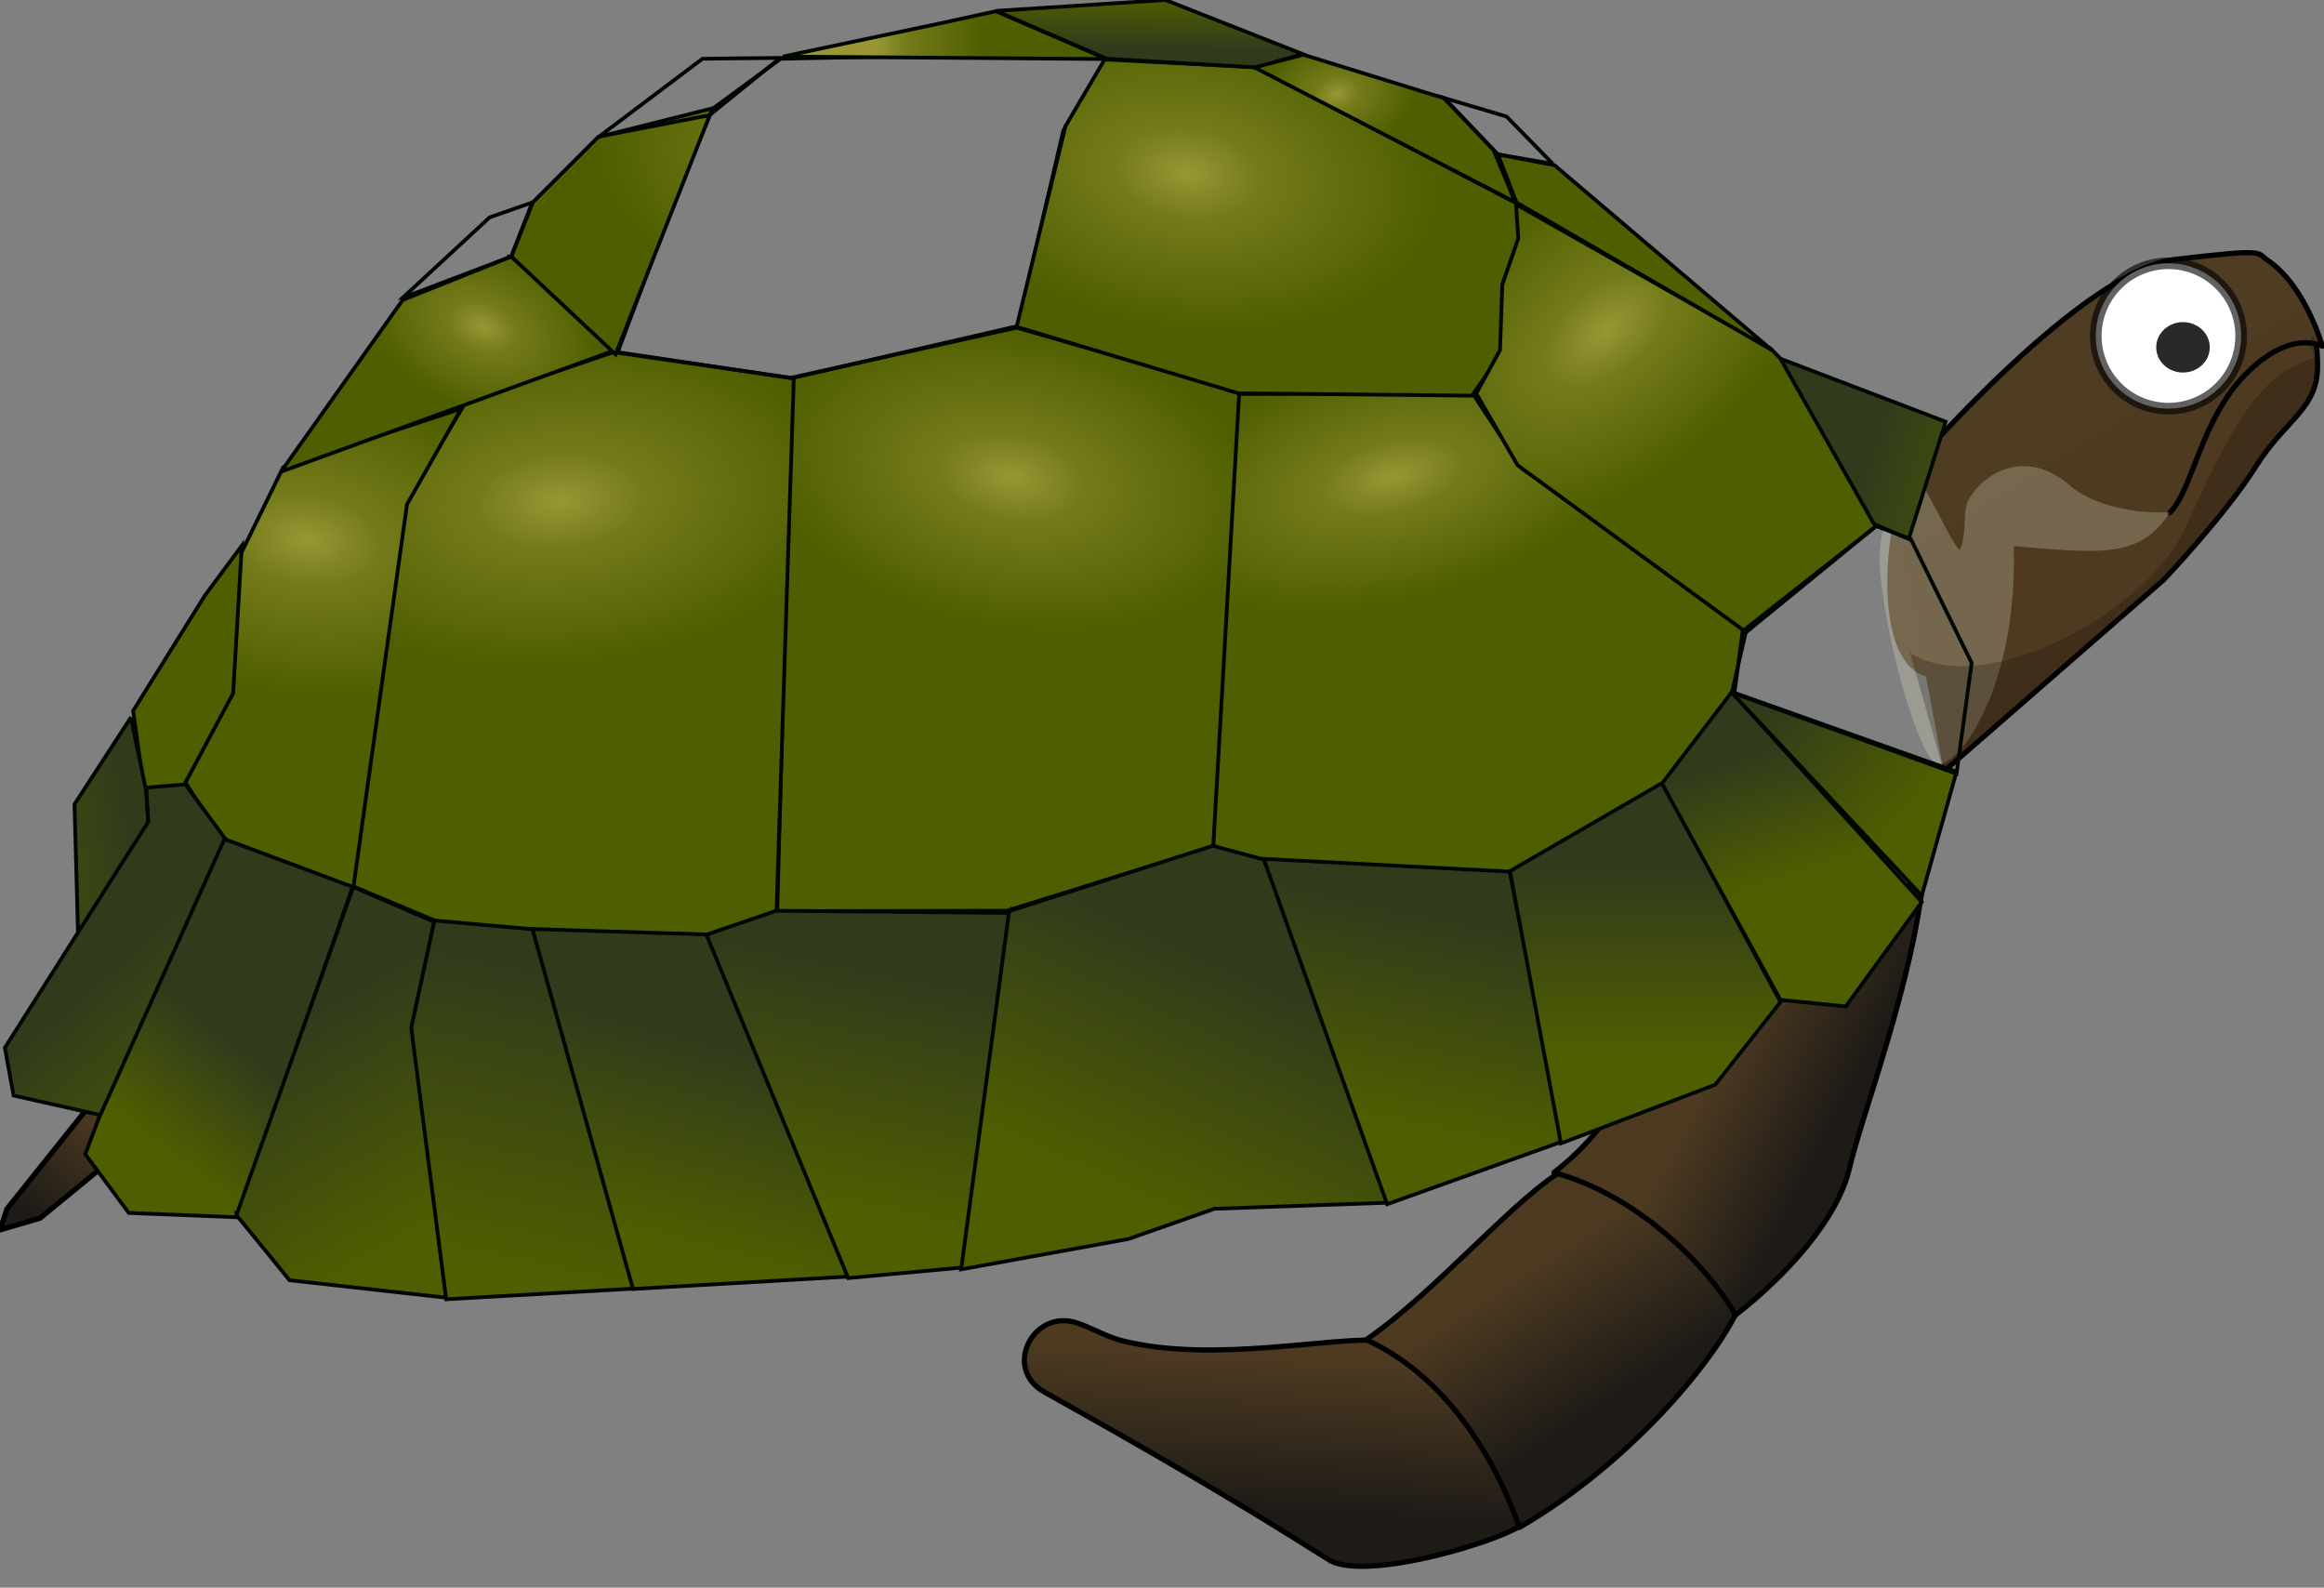
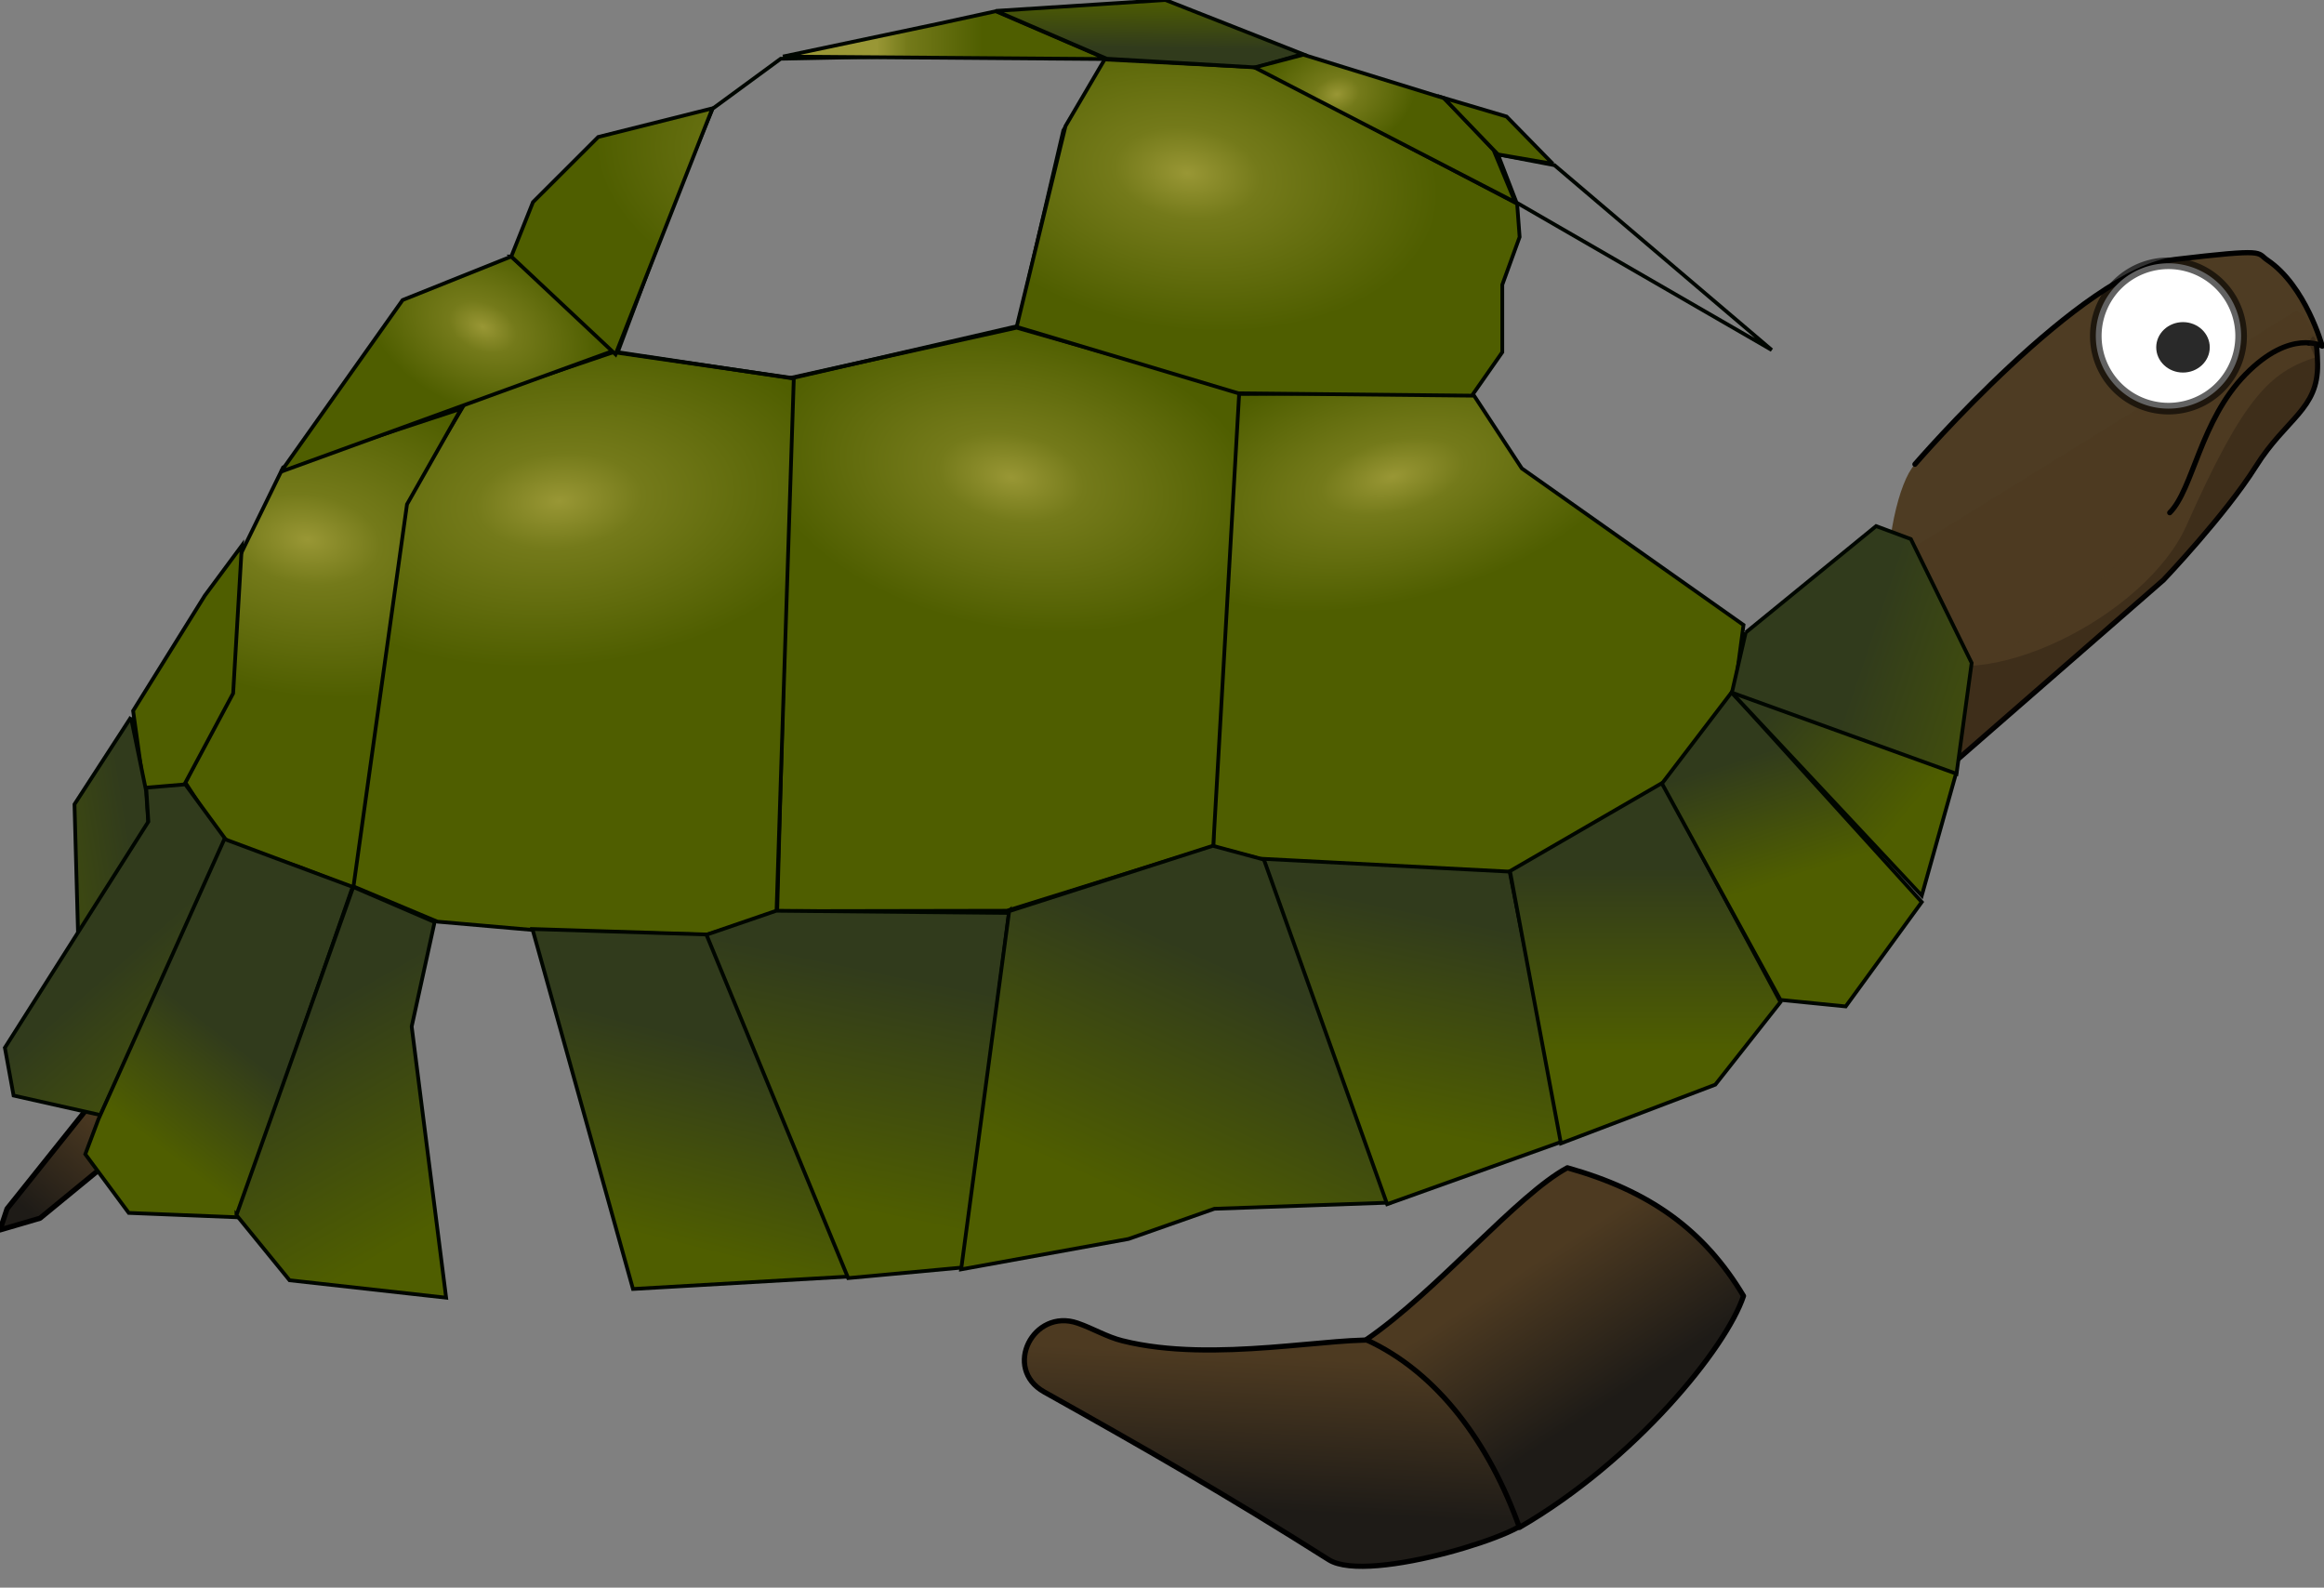
<svg xmlns="http://www.w3.org/2000/svg" xmlns:xlink="http://www.w3.org/1999/xlink" width="224" height="153" viewBox="0 0 224 153">
  <rect x="0" y="0" width="224" height="153" fill="#808080" stroke="none" />
  <defs>
    <linearGradient x1=".357" x2=".463" y1=".198" xlink:href="#b" y2=".599" id="C" />
    <linearGradient id="c">
      <stop stop-color="#4d3a21" offset="0" />
      <stop stop-color="#1e1b17" offset="1" />
    </linearGradient>
    <linearGradient id="a">
      <stop stop-color="#999735" offset="0" />
      <stop stop-color="#747a1a" offset=".289" />
      <stop stop-color="#4f5e00" offset="1" />
    </linearGradient>
    <linearGradient x1=".554" x2=".5" y1=".181" xlink:href="#c" y2=".731" id="y" />
    <linearGradient x1=".5" x2=".742" y1=".227" xlink:href="#c" y2=".582" id="z" />
    <linearGradient x1=".426" x2=".721" y1=".439" xlink:href="#c" y2=".619" id="A" />
    <linearGradient x1=".492" x2=".53" y1=".71" xlink:href="#b" y2="-.027" id="m" />
    <linearGradient x1=".677" x2="-1.123" y1=".36" xlink:href="#b" y2="1.297" id="o" />
    <linearGradient x1=".485" x2=".852" y1=".553" xlink:href="#b" y2="1.178" id="q" />
    <linearGradient x1=".585" x2=".406" y1=".557" xlink:href="#b" y2=".885" id="r" />
    <linearGradient x1=".648" x2=".833" y1=".222" xlink:href="#b" y2=".857" id="s" />
    <linearGradient x1=".4" x2=".301" y1=".106" xlink:href="#b" y2=".904" id="t" />
    <linearGradient x1=".29" x2=".616" y1=".471" xlink:href="#a" y2=".471" id="l" />
    <linearGradient x1=".239" x2="1.169" y1="1.398" xlink:href="#b" y2="1.723" id="D" />
    <linearGradient x1=".155" x2=".787" y1=".116" xlink:href="#b" y2=".595" id="E" />
    <linearGradient id="b">
      <stop stop-color="#313b1c" offset="0" />
      <stop stop-color="#4f5e00" offset="1" />
    </linearGradient>
    <linearGradient x1=".498" x2=".498" y1=".235" xlink:href="#b" y2=".747" id="B" />
    <linearGradient x1=".747" x2=".636" y1=".194" xlink:href="#b" y2=".811" id="x" />
    <linearGradient x1=".686" x2=".439" y1=".313" xlink:href="#b" y2=".851" id="w" />
    <linearGradient x1=".771" x2=".661" y1=".195" xlink:href="#b" y2=".846" id="v" />
    <linearGradient x1=".537" x2=".412" y1=".306" xlink:href="#b" y2=".867" id="u" />
    <linearGradient x1="1.024" x2=".5" y1=".204" xlink:href="#c" y2="1.019" id="p" />
    <radialGradient r="134.22" gradientTransform="matrix(.056 -.015 .011 .041 438.9 572.17)" cx="-868.53" cy="182.43" gradientUnits="userSpaceOnUse" xlink:href="#a" id="n" />
    <radialGradient r="134.22" gradientTransform="matrix(.081 .035 -.023 .054 426.65 634.24)" cx="-1301.7" cy="489.19" gradientUnits="userSpaceOnUse" xlink:href="#a" id="i" />
    <radialGradient r="134.22" gradientTransform="matrix(.18 .025 -.016 .111 551.99 593.79)" cx="-1377.5" cy="686.77" gradientUnits="userSpaceOnUse" xlink:href="#a" id="g" />
    <radialGradient r="134.22" gradientTransform="matrix(.207 -.018 .01 .118 568.6 536.23)" cx="-1243.9" cy="620.79" gradientUnits="userSpaceOnUse" xlink:href="#a" id="f" />
    <radialGradient r="134.22" gradientTransform="matrix(.138 -.118 .069 .08 491.76 502.57)" cx="-712.76" cy="359.47" gradientUnits="userSpaceOnUse" xlink:href="#a" id="k" />
    <radialGradient r="134.22" gradientTransform="matrix(.177 -.045 .022 .086 530.05 549.72)" cx="-810.56" cy="503.79" gradientUnits="userSpaceOnUse" xlink:href="#a" id="d" />
    <radialGradient r="134.22" gradientTransform="matrix(.179 .034 -.02 .106 553.04 605.96)" cx="-1012.2" cy="547.62" gradientUnits="userSpaceOnUse" xlink:href="#a" id="e" />
    <radialGradient r="134.22" gradientTransform="matrix(.18 .025 -.016 .111 551.99 593.79)" cx="-943.31" cy="270.78" gradientUnits="userSpaceOnUse" xlink:href="#a" id="j" />
    <radialGradient r="134.22" gradientTransform="matrix(.18 .025 -.016 .111 551.99 593.79)" cx="-1122.9" cy="302.08" gradientUnits="userSpaceOnUse" xlink:href="#a" id="h" />
  </defs>
  <path transform="translate(-263.43 -583.59)" fill-rule="evenodd" stroke="#000600" stroke-width=".361" fill="url(#d)" d="M380.37 665.18l4.82 1.26 23.88 1.26 14.66-8.38 6.91-9.22.84-6.28-21.37-15.09-4.81-7.33-22.49.16-2.23 31.68-.21 11.94z" />
  <path transform="translate(-263.43 -583.59)" fill-rule="evenodd" stroke="#000600" stroke-width=".361" fill="url(#e)" d="M380.37 665.16l-19.9 6.2-22.13.04 1.4-51.42 21.68-4.81 21.46 6.13-2.51 43.86z" />
  <path transform="translate(-263.43 -583.59)" fill-rule="evenodd" stroke="#000600" stroke-width=".361" fill="url(#f)" d="M338.27 671.57l-6.71 2.1-16.34-.42-9.63-.84-8.23-3.45 5.3-37.19 5.65-9.42 14.24-4.82 17.39 2.51-1.67 51.53z" />
  <path transform="translate(-263.43 -583.59)" fill-rule="evenodd" stroke="#000600" stroke-width=".361" fill="url(#g)" d="M297.48 669.17l-5.2-2.02-7.25-2.4-3.74-5.75 4.4-8.79.42-12.15 4.61-9.43 17.17-5.66-5.23 9.22-5.18 36.98z" />
  <path transform="translate(-263.43 -583.59)" fill-rule="evenodd" stroke="#000600" stroke-width=".361" fill="url(#h)" d="M281.08 659.42l-3.77.21-1.05-7.54 6.91-11.1 3.57-4.82-.84 14.24-4.82 9.01z" />
  <path transform="translate(-263.43 -583.59)" fill-rule="evenodd" stroke="#000600" stroke-width=".361" fill="url(#i)" d="M290.51 629.05l11.73-16.55 10.47-4.19 10.05 9.01-32.25 11.73z" />
  <path transform="translate(-263.43 -583.59)" fill-rule="evenodd" stroke="#000600" stroke-width=".361" fill="url(#h)" d="M322.97 617.53l5.53-14.76 3.61-8.7 6.57-4.82 31.84-.63-4.6 7.54-4.4 18.85-21.79 5.03-16.76-2.51z" />
  <path transform="translate(-263.43 -583.59)" fill-rule="evenodd" stroke="#000600" stroke-width=".361" fill="url(#h)" d="M312.71 608.31l2.09-5.24 6.29-6.28 11.01-2.76-9.34 23.71-10.05-9.43z" />
-   <path transform="translate(-263.43 -583.59)" fill-rule="evenodd" stroke="#000600" stroke-width=".361" fill="url(#h)" d="M302.24 612.29l8.38-7.75 4.11-1.44-2.02 5.21-10.47 3.98zM321.18 596.75l9.96-7.5 7.49-.08-6.81 5.52-10.64 2.06z" />
  <path transform="translate(-263.43 -583.59)" fill-rule="evenodd" stroke="#000600" stroke-width=".361" fill="url(#j)" d="M361.42 615.09l4.71-19.35 3.77-6.42 14.64.75 25.12 13.15.24 3.21-1.67 4.6v6.5l-2.93 4.19-22.51-.23-21.37-6.4z" />
-   <path transform="translate(-263.43 -583.59)" fill-rule="evenodd" stroke="#000600" stroke-width=".361" fill="url(#k)" d="M431.48 644.34l12.78-10.05-9.01-15.92-1.11-1.15-24.59-13.94.22 3.28-1.54 4.47-.22 6.3-2.29 4.18 3.98 6.91 21.78 15.92z" />
+   <path transform="translate(-263.43 -583.59)" fill-rule="evenodd" stroke="#000600" stroke-width=".361" fill="url(#k)" d="M431.48 644.34z" />
  <path transform="translate(-263.43 -583.59)" fill-rule="evenodd" stroke="#000600" stroke-width=".361" fill="url(#l)" d="M338.89 589.04l14.88-3.14 5.64-1.23 10.7 4.61-31.22-.24z" />
  <path transform="translate(-263.43 -583.59)" fill-rule="evenodd" stroke="#000600" stroke-width=".361" fill="url(#m)" d="M370.11 589.25l14.41.84 4.47-1.29-13.23-5.21-16.34 1.05 10.69 4.61z" />
  <path transform="translate(-263.43 -583.59)" fill-rule="evenodd" stroke="#000600" stroke-width=".361" fill="url(#n)" d="M389.05 588.86l13.62 4.21 4.72 4.98 2.09 5.03-25.13-12.99 4.7-1.23z" />
  <path transform="translate(-263.43 -583.59)" fill-rule="evenodd" stroke="#000600" stroke-width=".361" fill="url(#h)" d="M407.81 598.47l5.45 1.04 20.94 17.81-24.6-14.21-1.79-4.64z" />
  <path transform="translate(-263.43 -583.59)" fill-rule="evenodd" stroke="#000600" stroke-width=".361" fill="url(#h)" d="M413.1 599.38l-4.46-4.56-6.07-1.8 5.24 5.45 5.29.91z" />
  <path transform="translate(-263.43 -583.59)" fill-rule="evenodd" stroke="#000600" stroke-width=".361" fill="url(#o)" d="M276.05 652.72l-5.44 8.38.41 14.87 6.71-12.99-.21-3.14-1.47-7.12z" />
  <path transform="translate(-263.43 -583.59)" stroke-linejoin="round" fill-rule="evenodd" stroke="#000" stroke-linecap="round" stroke-width=".5" fill="url(#p)" d="M273.2 688.71l-9.09 11.37-.68 2.04 3.86-1.13 6.37-5.23-.46-7.05z" />
  <path transform="translate(-263.43 -583.59)" fill-rule="evenodd" stroke="#000600" stroke-width=".361" fill="url(#q)" d="M263.9 684.56l.84 4.61 8.38 1.88 12.15-26.45-3.98-5.42-3.77.32.21 3.27-13.83 21.79z" />
  <path transform="translate(-263.43 -583.59)" fill-rule="evenodd" stroke="#000600" stroke-width=".361" fill="url(#r)" d="M272.91 691.47l-1.26 3.35 4.19 5.66 10.48.42 11.1-31.84-12.36-4.61-12.15 27.02z" />
  <path transform="translate(-263.43 -583.59)" fill-rule="evenodd" stroke="#000600" stroke-width=".361" fill="url(#s)" d="M286.22 700.69l5.12 6.28 15.09 1.68-3.32-26.13 2.21-10.07-7.84-3.38-11.26 31.62z" />
-   <path transform="translate(-263.43 -583.59)" fill-rule="evenodd" stroke="#000600" stroke-width=".361" fill="url(#t)" d="M305.3 672.3l9.56.85 9.71 34.62-18.13 1.03-3.37-26.13 2.23-10.37z" />
  <path transform="translate(-263.43 -583.59)" fill-rule="evenodd" stroke="#000600" stroke-width=".361" fill="url(#u)" d="M314.75 673.12l16.84.53 13.68 32.96-20.83 1.2-9.69-34.69z" />
  <path transform="translate(-263.43 -583.59)" fill-rule="evenodd" stroke="#000600" stroke-width=".361" fill="url(#v)" d="M331.52 673.67l6.73-2.31 22.43.21-4.38 34.16-11.12 1.03-13.66-33.09z" />
  <path transform="translate(-263.43 -583.59)" fill-rule="evenodd" stroke="#000600" stroke-width=".361" fill="url(#w)" d="M360.7 671.4l19.63-6.3 5.07 1.37 11.92 33.02-16.84.59-8.28 2.91-16.13 2.93 4.63-34.52z" />
  <path transform="translate(-263.43 -583.59)" fill-rule="evenodd" stroke="#000600" stroke-width=".361" fill="url(#x)" d="M397.13 699.64l16.96-6.07-5.15-25.98-23.71-1.23 11.9 33.28z" />
  <path transform="translate(-263.43 -583.59)" stroke-linejoin="round" fill-rule="evenodd" stroke="#000" stroke-linecap="round" stroke-width=".5" fill="url(#y)" d="M396.92 712.8c-4.72-.53-16.43 2.24-25.32 0-1.49-.37-2.85-1.2-4.31-1.7-4.27-1.47-7.25 4.37-3.22 6.63 9.57 5.35 17.6 9.95 27.43 16.17 3.87 2.45 20.16-2.88 19.08-4.02-1.64-6.86-5.79-13.53-13.66-17.08z" />
  <path transform="translate(-263.43 -583.59)" stroke-linejoin="round" fill-rule="evenodd" stroke="#000" stroke-linecap="round" stroke-width=".5" fill="url(#z)" d="M395.11 712.7c6.9 3.15 11.89 10.02 14.77 18.09 11.12-6.43 19.93-17.28 21.6-22.31-3.85-6.43-9.11-10.14-16.98-12.35-4.82 2.58-12.56 11.89-19.39 16.57z" />
-   <path transform="translate(-263.43 -583.59)" stroke-linejoin="round" fill-rule="evenodd" stroke="#000" stroke-linecap="round" stroke-width=".5" fill="url(#A)" d="M422 683.53c-1.73 5.19-3.85 9.18-8.79 13.06 7.92 2.14 14.59 8.73 17.52 13.72 4.8-3.74 9.81-9.17 10.96-14.14 1.2-5.16 6.1-17.86 7.13-28.07-8.94 5.15-17.88 10.29-26.82 15.43z" />
  <path transform="translate(-263.43 -583.59)" fill-rule="evenodd" stroke="#000600" stroke-width=".361" fill="url(#B)" d="M423.68 659.02l11.36 21.14-6.28 7.96-14.88 5.66-4.91-26.24 14.71-8.52z" />
  <path transform="translate(-263.43 -583.59)" fill-rule="evenodd" stroke="#000600" stroke-width=".361" fill="url(#C)" d="M430.34 650.3l18.32 20.22-7.33 10.06-6.29-.63-11.42-20.85 6.72-8.8z" />
  <path fill-rule="evenodd" fill="#4d3a21" d="M187.35 74.35l21.18-18.46s5.95-6.25 8.89-10.92c2.94-4.68 6.03-5.51 5.96-9.88-.08-4.37-2.04-5.12-2.04-5.12l-37.9 23.44 3.91 20.94z" />
  <path stroke-linejoin="round" stroke="#000" stroke-linecap="round" stroke-width=".5" fill="none" d="M187.35 74.35l21.18-18.46s5.95-6.25 8.89-10.92c2.94-4.68 6.03-5.51 5.96-9.88-.08-4.37-.83-2.03-.83-2.03" />
  <path fill-opacity=".98" fill-rule="evenodd" fill="#4d3a21" d="M184.57 44.74S200.69 26.05 209.66 25c8.97-1.06 7.79-.67 8.89.07 3.7 2.49 5.28 8.29 5.28 8.29s-3.02-1.73-7.39 2.71c-4.37 4.45-5.05 11.08-7.31 13.34s-11.23 12.06-20.49 15.52c-9.27 3.47-7.24-16.72-4.07-20.19z" />
  <path stroke-linejoin="round" stroke="#000" stroke-linecap="round" stroke-width=".5" fill="none" d="M184.57 44.74S200.69 26.05 209.66 25c8.97-1.06 7.79-.67 8.89.07 3.7 2.49 5.28 8.29 5.28 8.29s-3.02-1.73-7.39 2.71c-4.37 4.45-5.05 11.08-7.31 13.34" />
-   <path fill-rule="evenodd" fill="#eaeacc" fill-opacity=".259" d="M209.13 49.41c-2.89 4.45-6.71 3.91-15.03 3.22.35 13.74-5.18 20.96-7.2 21.01-1.97.04-5.66-13.82-5.74-19.79-.04-2.91 1.76-8.56 2.81-8.67 1.06-.1 4.65 8.62 5 7.7.64-1.65.12-3.74.86-4.89 2.13-3.3 6.23-4.28 9.65-1.22 2.25 2.01 6.79 2.81 9.4 2.57" />
-   <path transform="translate(-263.43 -583.59)" fill-rule="evenodd" stroke="#000600" stroke-width=".361" fill="url(#D)" d="M435.04 618.16l15.92 6.07-3.56 11.31-3.35-1.46-9.01-15.92z" />
  <path transform="translate(-263.43 -583.59)" fill-rule="evenodd" stroke="#000600" stroke-width=".361" fill="url(#E)" d="M448.66 669.9l3.35-11.94-21.77-7.73 18.42 19.67z" />
  <path fill-rule="evenodd" fill-opacity=".259" fill="#140f08" d="M187.35 74.35c7.06-6.15 14.12-12.3 21.18-18.46 0 0 5.95-6.25 8.89-10.92 2.94-4.68 6.03-5.51 5.96-9.88-.08-4.37-.83-2.03-.83-2.03.04.09 1.18 2.87.61 1.38-4.35 1.44-6.87 3.74-12.42 16.21-3.88 8.73-19.85 16.78-26.65 12.24 1.09 3.82 2.18 7.64 3.26 11.46z" />
  <path transform="translate(-263.43 -583.59)" fill-rule="evenodd" stroke="#000600" stroke-width=".361" fill="url(#D)" d="M431.69 644.55l12.57-10.26 3.35 1.25 5.86 11.94-1.46 10.68-21.65-7.82 1.33-5.79z" />
  <path fill="#FFF" stroke="#000" stroke-width="1.118" stroke-opacity=".615" d="M216.011 32.293a7.003 7.003 0 11-14.005 0 7.003 7.003 0 0114.005 0z" />
  <path opacity=".839" d="M212.989 33.473c0 1.342-1.155 2.43-2.58 2.43s-2.58-1.088-2.58-2.43c0-1.343 1.155-2.43 2.58-2.43s2.58 1.087 2.58 2.43z" />
  <path fill="none" stroke="#177F12" stroke-width="1.863" stroke-linecap="round" stroke-linejoin="round" stroke-opacity=".69" d="M238.756 27.76l2.801-4.128" />
</svg>